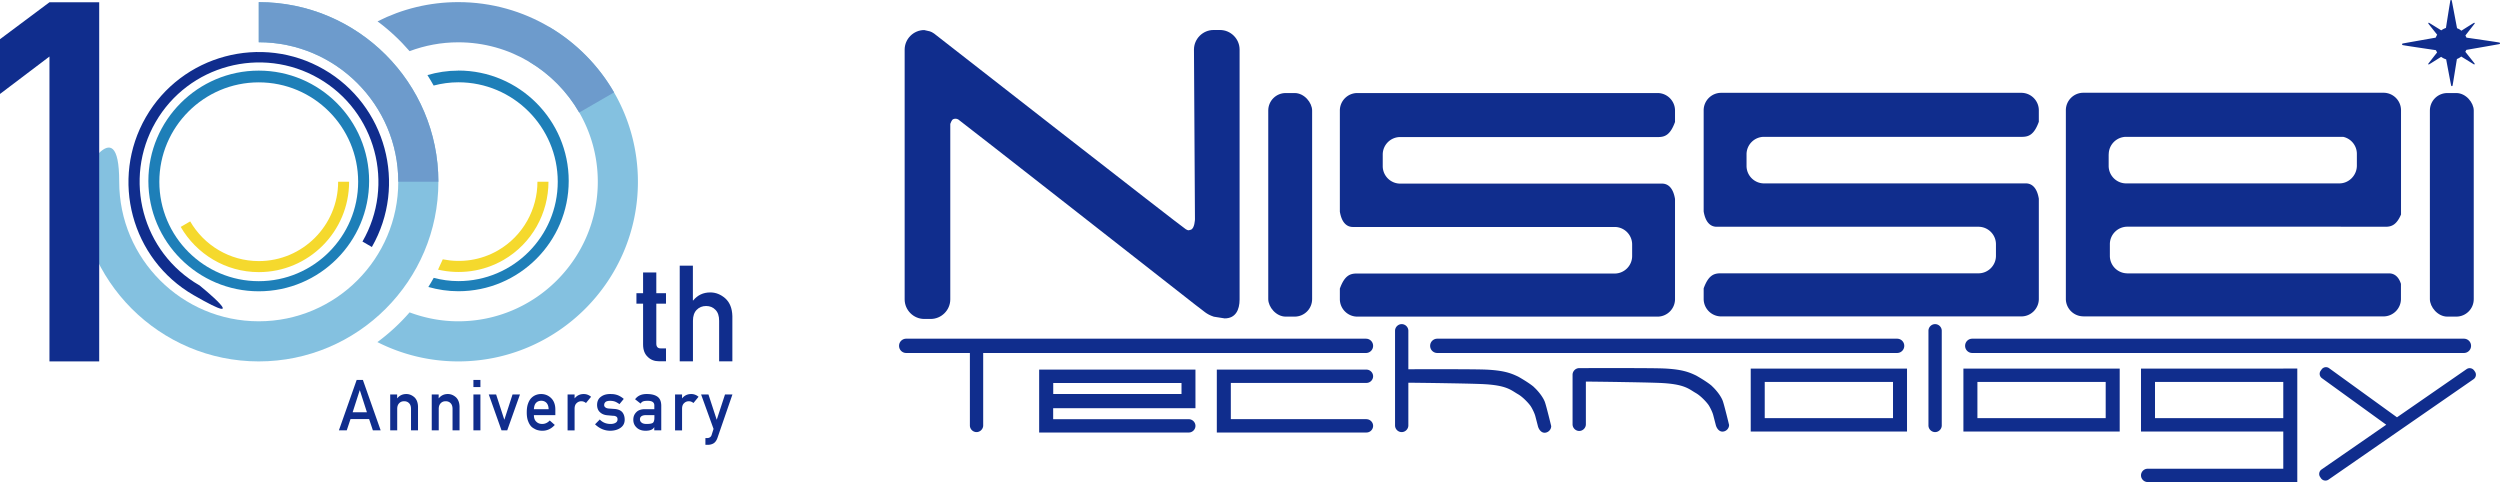
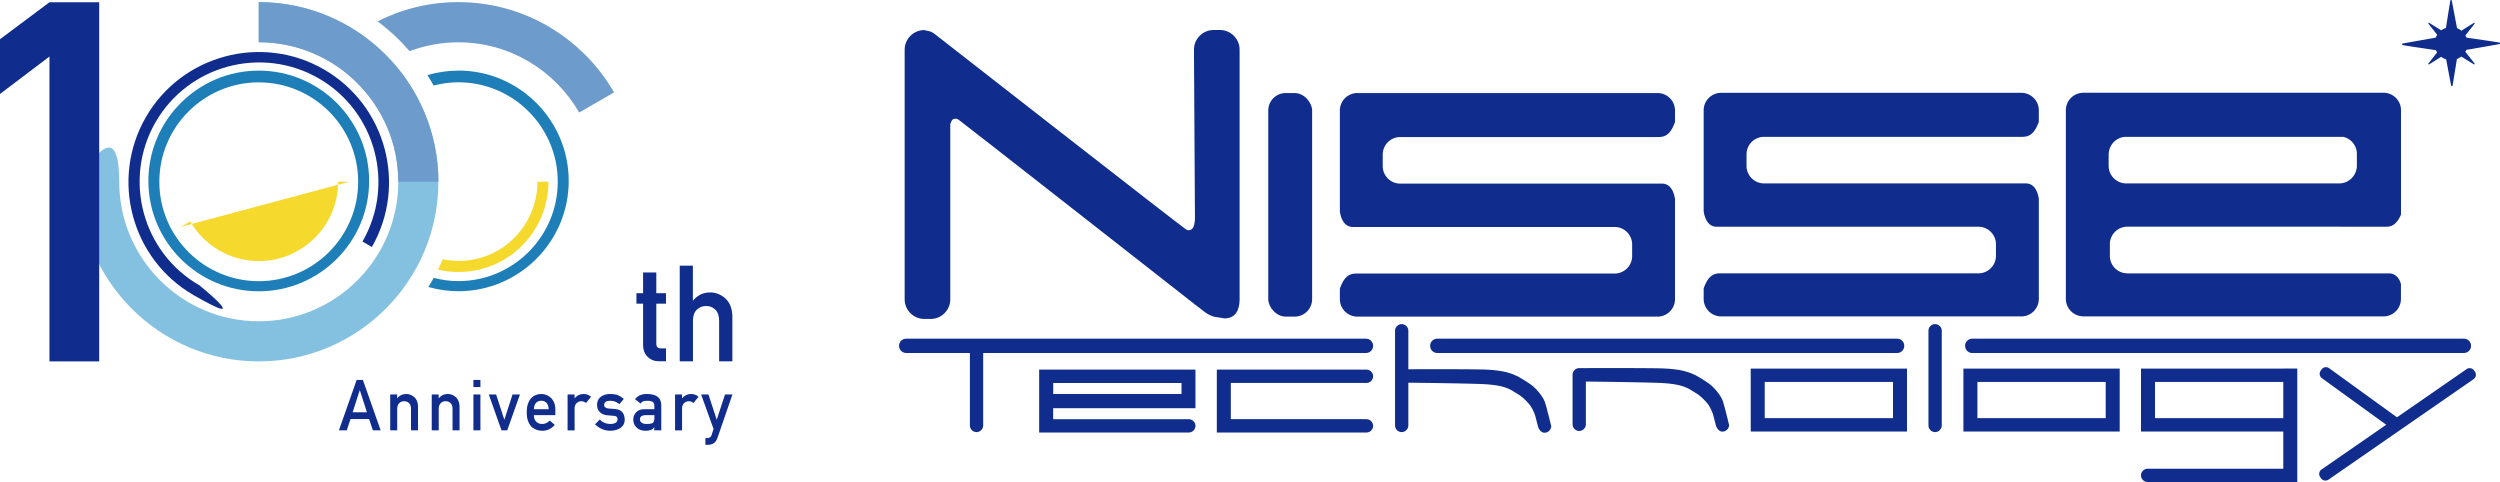
<svg xmlns="http://www.w3.org/2000/svg" id="_レイヤー_2" viewBox="0 0 353.34 68.14">
  <defs>
    <style>.cls-1{fill:#f5d92d}.cls-2{fill:#84c1e0}.cls-3,.cls-4{fill:#102d8d}.cls-5{fill:#1e7fb8}.cls-6{fill:#6d9bcc}.cls-4{fill-rule:evenodd}</style>
  </defs>
  <g id="_100_周年ロゴ">
    <path class="cls-3" d="M52.16 59.23h-2.62l-.53 1.59H47.9l2.51-7.12h.88l2.51 7.12h-1.1l-.53-1.59zm-.3-.96l-1-3.11h-.02l-1 3.11h2.01zm3.28-2.52h.99v.54h.02c.32-.4.75-.6 1.28-.6.41 0 .78.15 1.12.44.33.3.51.74.53 1.32v3.37h-.99V57.8c0-.36-.09-.63-.27-.81-.18-.19-.41-.28-.7-.28s-.52.09-.7.28c-.19.19-.28.46-.28.81v3.02h-.99v-5.07zm5.87 0H62v.54h.02c.32-.4.75-.6 1.28-.6.41 0 .78.15 1.12.44.33.3.51.74.53 1.32v3.37h-.99V57.8c0-.36-.09-.63-.27-.81-.18-.19-.41-.28-.7-.28s-.52.09-.7.28c-.19.19-.28.46-.28.81v3.02h-.99v-5.07zm5.9-2.05h.99v1.01h-.99V53.7zm0 2.05h.99v5.07h-.99v-5.07zm2.17 0h1.04l1.15 3.55h.02l1.15-3.55h1.05l-1.8 5.07h-.81l-1.8-5.07zm6.38 2.92c0 .41.11.72.34.93.21.21.49.32.83.32.4 0 .76-.16 1.07-.49l.71.63c-.5.55-1.09.83-1.77.82-.26 0-.51-.04-.76-.12-.12-.04-.24-.1-.36-.17-.12-.06-.24-.14-.35-.23-.21-.19-.38-.45-.51-.79-.14-.33-.21-.75-.21-1.27s.06-.92.18-1.25c.12-.34.28-.61.47-.8.2-.2.42-.34.66-.43.24-.09.48-.13.71-.13.56 0 1.04.2 1.42.57.39.38.59.91.6 1.57v.84h-3.06zm2.08-.84c-.01-.4-.12-.7-.31-.9-.19-.19-.43-.29-.73-.29s-.54.1-.73.29c-.19.2-.29.5-.31.9h2.08zm2.68-2.08h.99v.54h.02c.32-.4.75-.6 1.28-.6.39 0 .74.14 1.03.39l-.72.88c-.21-.17-.42-.25-.65-.25-.25 0-.47.08-.65.25-.2.17-.31.43-.31.81v3.06h-.99v-5.07zm4.53 3.52c.4.43.92.65 1.56.65.28 0 .52-.06.7-.17a.53.53 0 00.27-.48c0-.18-.05-.31-.16-.38a.74.74 0 00-.44-.12l-.87-.08c-.41-.04-.75-.18-1.01-.43-.27-.24-.4-.58-.41-1.01 0-.52.18-.91.54-1.17.34-.26.77-.39 1.3-.39.23 0 .43.01.61.04s.35.08.51.14c.3.13.57.3.81.51l-.61.74a3.03 3.03 0 00-.6-.35c-.21-.08-.45-.12-.72-.12-.31 0-.53.06-.65.17-.13.11-.19.26-.19.44 0 .11.04.21.15.3.09.09.26.16.5.18l.82.06c.51.04.88.2 1.11.48.21.27.32.62.32 1.04 0 .49-.2.87-.58 1.14-.38.27-.86.41-1.45.42-.8 0-1.52-.3-2.16-.91l.69-.7zm7.73 1.1h-.02c-.09.17-.23.3-.43.38-.19.08-.45.13-.78.13-.55 0-.97-.16-1.27-.45-.31-.29-.47-.65-.47-1.1s.14-.78.41-1.06c.27-.29.67-.43 1.19-.44h1.37v-.53c0-.45-.33-.67-1.01-.65-.25 0-.44.03-.58.08a.75.75 0 00-.35.31l-.78-.61c.38-.51.93-.75 1.66-.74.62 0 1.11.11 1.48.36.37.25.56.69.56 1.31v3.46h-.99v-.45zm0-1.7H91.3c-.58.01-.86.22-.85.61 0 .17.07.32.22.44.14.13.38.2.71.2.41 0 .71-.04.88-.15.15-.11.23-.35.23-.73v-.37zm2.93-2.92h.99v.54h.02c.32-.4.75-.6 1.28-.6.39 0 .74.14 1.03.39l-.72.88c-.21-.17-.42-.25-.65-.25-.25 0-.47.08-.65.25-.2.17-.31.43-.31.81v3.06h-.99v-5.07zm3.68 0h1.04l1.16 3.55h.02l1.16-3.55h1.05l-2.11 6.12c-.13.38-.32.64-.56.79-.24.14-.52.21-.82.21h-.33v-.96h.29c.13 0 .25-.04.36-.11.11-.08.19-.19.23-.33l.27-.85-1.76-4.87z" />
    <path class="cls-2" d="M36.57.3v5.67c10.87 0 19.72 8.85 19.72 19.72s-8.85 19.72-19.72 19.72-19.72-8.84-19.72-19.72-5.67 0-5.67 0c0 14 11.39 25.39 25.39 25.39s25.39-11.39 25.39-25.39S50.57.3 36.57.3z" />
    <path class="cls-3" d="M28.17 40.32c-8.06-4.65-10.83-15-6.18-23.06s15-10.83 23.06-6.18 10.83 15 6.18 23.06l1.33.77c5.02-8.79 2-20.03-6.78-25.1s-20.09-2.05-25.16 6.74c-5.08 8.8-2.05 20.09 6.74 25.16s.81-1.4.81-1.4z" />
    <path class="cls-6" d="M56.29 25.69h5.67C61.96 11.69 50.57.3 36.57.3v5.67c10.87 0 19.72 8.85 19.72 19.72z" />
    <path class="cls-3" d="M90.89 38.51h1.87v2.93h1.37v1.48h-1.37v5.61c-.01.49.21.73.67.71h.7v1.82h-.98c-.66 0-1.2-.21-1.61-.63-.43-.4-.65-.98-.65-1.74v-5.77h-.94v-1.48h.94v-2.93zm5.17-.96h1.87v4.92h.04c.62-.76 1.42-1.14 2.42-1.14.77 0 1.48.28 2.12.84.63.57.97 1.4 1 2.5v6.4h-1.87v-5.74c0-.67-.17-1.19-.52-1.54-.34-.36-.78-.54-1.32-.54s-.98.18-1.33.54c-.35.35-.53.87-.53 1.54v5.74h-1.87V37.54z" />
    <path class="cls-5" d="M36.57 41.17c-8.6 0-15.6-7-15.6-15.59s7-15.6 15.6-15.6 15.6 7 15.6 15.6-7 15.59-15.6 15.59zm0-29.53c-7.75 0-14.05 6.31-14.05 14.05s6.3 14.05 14.05 14.05 14.05-6.3 14.05-14.05-6.3-14.05-14.05-14.05z" />
    <path class="cls-3" d="M6.99 7.99L0 13.28V5.54L6.99.32h7.03v50.76H6.99V7.99z" />
-     <path class="cls-1" d="M49.34 25.69h-1.55c0 6.18-5.03 11.21-11.21 11.21-4.14 0-7.76-2.26-9.7-5.61l-1.34.78c2.21 3.81 6.33 6.39 11.04 6.39 7.04 0 12.76-5.73 12.76-12.76z" />
+     <path class="cls-1" d="M49.34 25.69h-1.55c0 6.18-5.03 11.21-11.21 11.21-4.14 0-7.76-2.26-9.7-5.61l-1.34.78z" />
    <path class="cls-5" d="M64.78 9.98c-1.52 0-2.98.23-4.37.63.31.49.6.98.88 1.48 1.12-.29 2.28-.46 3.49-.46 7.75 0 14.05 6.31 14.05 14.05s-6.3 14.05-14.05 14.05c-1.2 0-2.37-.17-3.48-.46-.24.44-.5.87-.76 1.29 1.35.38 2.77.6 4.24.6 8.6 0 15.6-7 15.6-15.59s-7-15.6-15.6-15.6z" />
-     <path class="cls-2" d="M77.57 3.78L74.73 8.7c5.83 3.43 9.76 9.75 9.76 16.99 0 10.87-8.85 19.72-19.72 19.72-2.42 0-4.73-.46-6.88-1.26a28.314 28.314 0 01-4.55 4.2 25.25 25.25 0 0011.43 2.73c14 0 25.39-11.39 25.39-25.39 0-9.33-5.06-17.5-12.59-21.91z" />
    <path class="cls-1" d="M75.96 25.69c0 3.87-2.01 7.64-5.59 9.71-2.45 1.41-5.21 1.77-7.79 1.25-.21.49-.44.98-.67 1.46 3.04.7 6.33.31 9.24-1.36 4.08-2.36 6.36-6.65 6.37-11.06h-1.55z" />
    <path class="cls-6" d="M81.87 15.9l4.92-2.84C82.4 5.45 74.18.3 64.77.3c-4.1 0-7.98.98-11.41 2.72 1.66 1.23 3.18 2.65 4.53 4.21 2.14-.8 4.46-1.25 6.88-1.25 7.31 0 13.69 4.01 17.09 9.93z" />
    <g id="logo">
      <path class="cls-4" d="M130.63 45.08h.91c1.52 0 2.77-1.25 2.77-2.77v-24.8c.08-.21.17-.43.26-.54.19-.23.57-.25.85-.1.25.14 33.54 26.22 33.54 26.22 1.28.93 1.47 1.29 2.6 1.67l1.53.24c1.52 0 2.11-1.17 2.11-2.69V7.01c0-1.52-1.25-2.77-2.77-2.77h-.91c-1.52 0-2.77 1.25-2.77 2.77l.14 23.99s-.04 1.31-.59 1.47c-.44.12-.32.11-.7-.07S132.02 4.74 132.02 4.74c-.22-.15-.42-.26-.6-.31l-.79-.18c-1.52 0-2.77 1.25-2.77 2.77v35.29c0 1.52 1.25 2.77 2.77 2.77z" />
      <rect class="cls-3" x="179.25" y="13.15" width="6.2" height="31.6" rx="2.47" ry="2.47" />
-       <rect class="cls-3" x="343.43" y="13.15" width="6.2" height="31.6" rx="2.47" ry="2.47" />
      <path class="cls-4" d="M191.84 44.75h42.43c1.36 0 2.47-1.11 2.47-2.47V28.12c-.28-1.71-1.1-2.17-1.83-2.17H197.9c-1.36 0-2.47-1.11-2.47-2.47v-1.64c0-1.36 1.11-2.47 2.47-2.47h36.54c.86-.02 1.64-.29 2.3-2.13v-1.62c0-1.36-1.11-2.47-2.47-2.47h-42.43c-1.36 0-2.47 1.11-2.47 2.47v14.29c.28 1.71 1.1 2.17 1.83 2.17h37.01c1.36 0 2.47 1.11 2.47 2.47v1.64c0 1.36-1.11 2.47-2.47 2.47h-36.54c-.86.02-1.64.29-2.3 2.13v1.49c0 1.36 1.11 2.47 2.47 2.47zm51.42-.03h42.43c1.36 0 2.47-1.11 2.47-2.47V28.09c-.28-1.71-1.1-2.17-1.83-2.17h-37.01c-1.36 0-2.47-1.11-2.47-2.47v-1.64c0-1.36 1.11-2.47 2.47-2.47h36.54c.86-.02 1.64-.29 2.3-2.13v-1.62c0-1.36-1.11-2.47-2.47-2.47h-42.43c-1.36 0-2.47 1.11-2.47 2.47v14.29c.28 1.71 1.1 2.17 1.83 2.17h37.01c1.36 0 2.47 1.11 2.47 2.47v1.64c0 1.36-1.11 2.47-2.47 2.47h-36.54c-.86.02-1.64.29-2.3 2.13v1.49c0 1.36 1.11 2.47 2.47 2.47zm51.18 0h42.43c1.36 0 2.47-1.11 2.47-2.47v-2.13c-.36-1.14-1.05-1.48-1.66-1.48h-37.01s-.08-.01-.12-.01a2.47 2.47 0 01-2.35-2.46v-1.66c0-1.35 1.09-2.45 2.44-2.47h30.17s.08.01.12.01h6.28c.79-.01 1.51-.26 2.14-1.73V15.58c0-1.36-1.11-2.47-2.47-2.47h-42.43c-1.36 0-2.47 1.11-2.47 2.47v26.66c0 1.36 1.11 2.47 2.47 2.47zm3.6-22.91c0-1.36 1.11-2.47 2.47-2.47h30.66c1.11.24 1.94 1.23 1.94 2.41v1.66c0 1.36-1.11 2.51-2.47 2.51H300.5c-1.36 0-2.47-1.11-2.47-2.47v-1.64zm55.23-15.79c-.08-.04-3.69-.56-4.67-.7-.04-.11-.1-.21-.15-.31.53-.68 1.3-1.66 1.31-1.68.04-.07-.02-.12-.08-.11-.04.01-1.09.67-1.8 1.12-.18-.15-.38-.27-.61-.35-.11-.56-.73-3.87-.75-3.92-.04-.1-.15-.09-.19-.01-.03.07-.55 3.37-.63 3.89-.24.08-.46.19-.66.34-.73-.45-1.71-1.06-1.73-1.07-.07-.03-.12.04-.1.1.01.04.73.93 1.25 1.59-.08.13-.15.27-.21.41-.91.16-4.61.81-4.66.83-.13.04-.11.17-.01.22.08.04 4.02.62 4.7.72.05.11.11.21.17.32-.53.67-1.23 1.57-1.24 1.59-.04.07.02.12.08.11.04-.01 1.02-.63 1.73-1.08.21.16.45.28.71.36.17.91.69 3.67.71 3.71.04.1.15.09.19.01.03-.07.49-2.99.62-3.77.22-.08.42-.2.61-.35.73.45 1.78 1.1 1.8 1.11.07.03.12-.04.1-.1-.01-.04-.8-1.02-1.32-1.68.05-.09.1-.18.14-.27 1.05-.18 4.62-.8 4.67-.82.13-.04.11-.17.01-.22zM203.14 47.87c-.56 0-1.01.45-1.01 1.01s.45 1.01 1.01 1.01h64.99c.56 0 1.01-.45 1.01-1.01s-.45-1.01-1.01-1.01h-64.99zm74.6 1.01c0 .56.45 1.01 1.01 1.01h69.49c.56 0 1.01-.45 1.01-1.01s-.45-1.01-1.01-1.01h-69.49c-.56 0-1.01.45-1.01 1.01zm-84.67-1.01h-64.99c-.56 0-1.01.45-1.01 1.01s.45 1.01 1.01 1.01h9v10.24c0 .52.43.94.94.94s.94-.43.94-.94V49.89h54.1c.56 0 1.01-.45 1.01-1.01s-.45-1.01-1.01-1.01zm80.43-2.06c-.52 0-.94.43-.94.94v13.38c0 .52.43.94.94.94s.94-.43.94-.94V46.75c0-.52-.43-.94-.94-.94z" />
      <path class="cls-4" d="M216.81 54.71c-.67-.6-2.25-1.49-2.24-1.48-.97-.46-2.05-.94-5.15-1.01-2.08-.05-8.05-.04-10.37-.03v-5.44c0-.52-.43-.94-.94-.94s-.94.43-.94.94v13.38c0 .52.43.94.94.94s.94-.43.94-.94v-6.04c2.29.02 8.11.1 10.37.19 3.56.15 4.12.86 5.12 1.43.67.38 1.46 1.22 1.77 1.65.21.3.58 1.03.69 1.47l.36 1.39c.1.41.43.94.94.94s.94-.43.94-.94c0 0-.67-2.78-.89-3.39s-.82-1.45-1.56-2.13zm25.14-.16c-.67-.6-2.25-1.49-2.24-1.48-.97-.46-2.05-.94-5.15-1.01-2.61-.06-11.32-.03-11.32-.03h-.04c-.52 0-.94.43-.94.94v7c0 .52.43.94.94.94s.94-.43.94-.94v-6.04c2.25.02 8.14.1 10.42.19 3.56.15 4.12.86 5.12 1.43.67.38 1.46 1.22 1.77 1.65.21.3.58 1.03.69 1.47l.36 1.39c.1.41.43.94.94.94s.94-.43.94-.94c0 0-.67-2.78-.89-3.39-.22-.61-.82-1.45-1.56-2.13zm-48.82 4.69h-19.17v-5.12h19.17c.52 0 .94-.43.94-.94s-.43-.94-.94-.94h-21.15v8.89h21.15c.52 0 .94-.43.94-.94s-.43-.94-.94-.94zm-25.11-7h-21.15v8.89h21.15c.52 0 .94-.43.94-.94s-.43-.94-.94-.94h-19.17v-1.56h20.11v-5.45h-.94zm-1.03 3.45h-18.13v-1.56h18.13v1.56zm100.56-3.59h-20.11v8.89h22.09V52.1h-1.98zm0 7h-18.13v-5.12h18.13v5.12zm30.06-7H277.5v8.89h22.09V52.1h-1.98zm0 7h-18.13v-5.12h18.13v5.12zm25.1-7H302.6v8.89h20.11v5.26h-19.17c-.52 0-.94.43-.94.94s.43.94.94.94h21.15V52.09h-1.98zm0 7h-18.13v-5.12h18.13v5.12zm26.97-6.74a.767.767 0 00-1.06-.19l-9.84 6.81-9.59-6.94a.754.754 0 00-1.06.17l-.13.18c-.25.34-.17.82.17 1.06l9.09 6.58-9.15 6.33c-.34.24-.43.72-.19 1.06l.12.18c.24.34.72.43 1.06.19l20.51-14.2c.34-.24.43-.72.19-1.06l-.12-.18z" />
    </g>
  </g>
</svg>